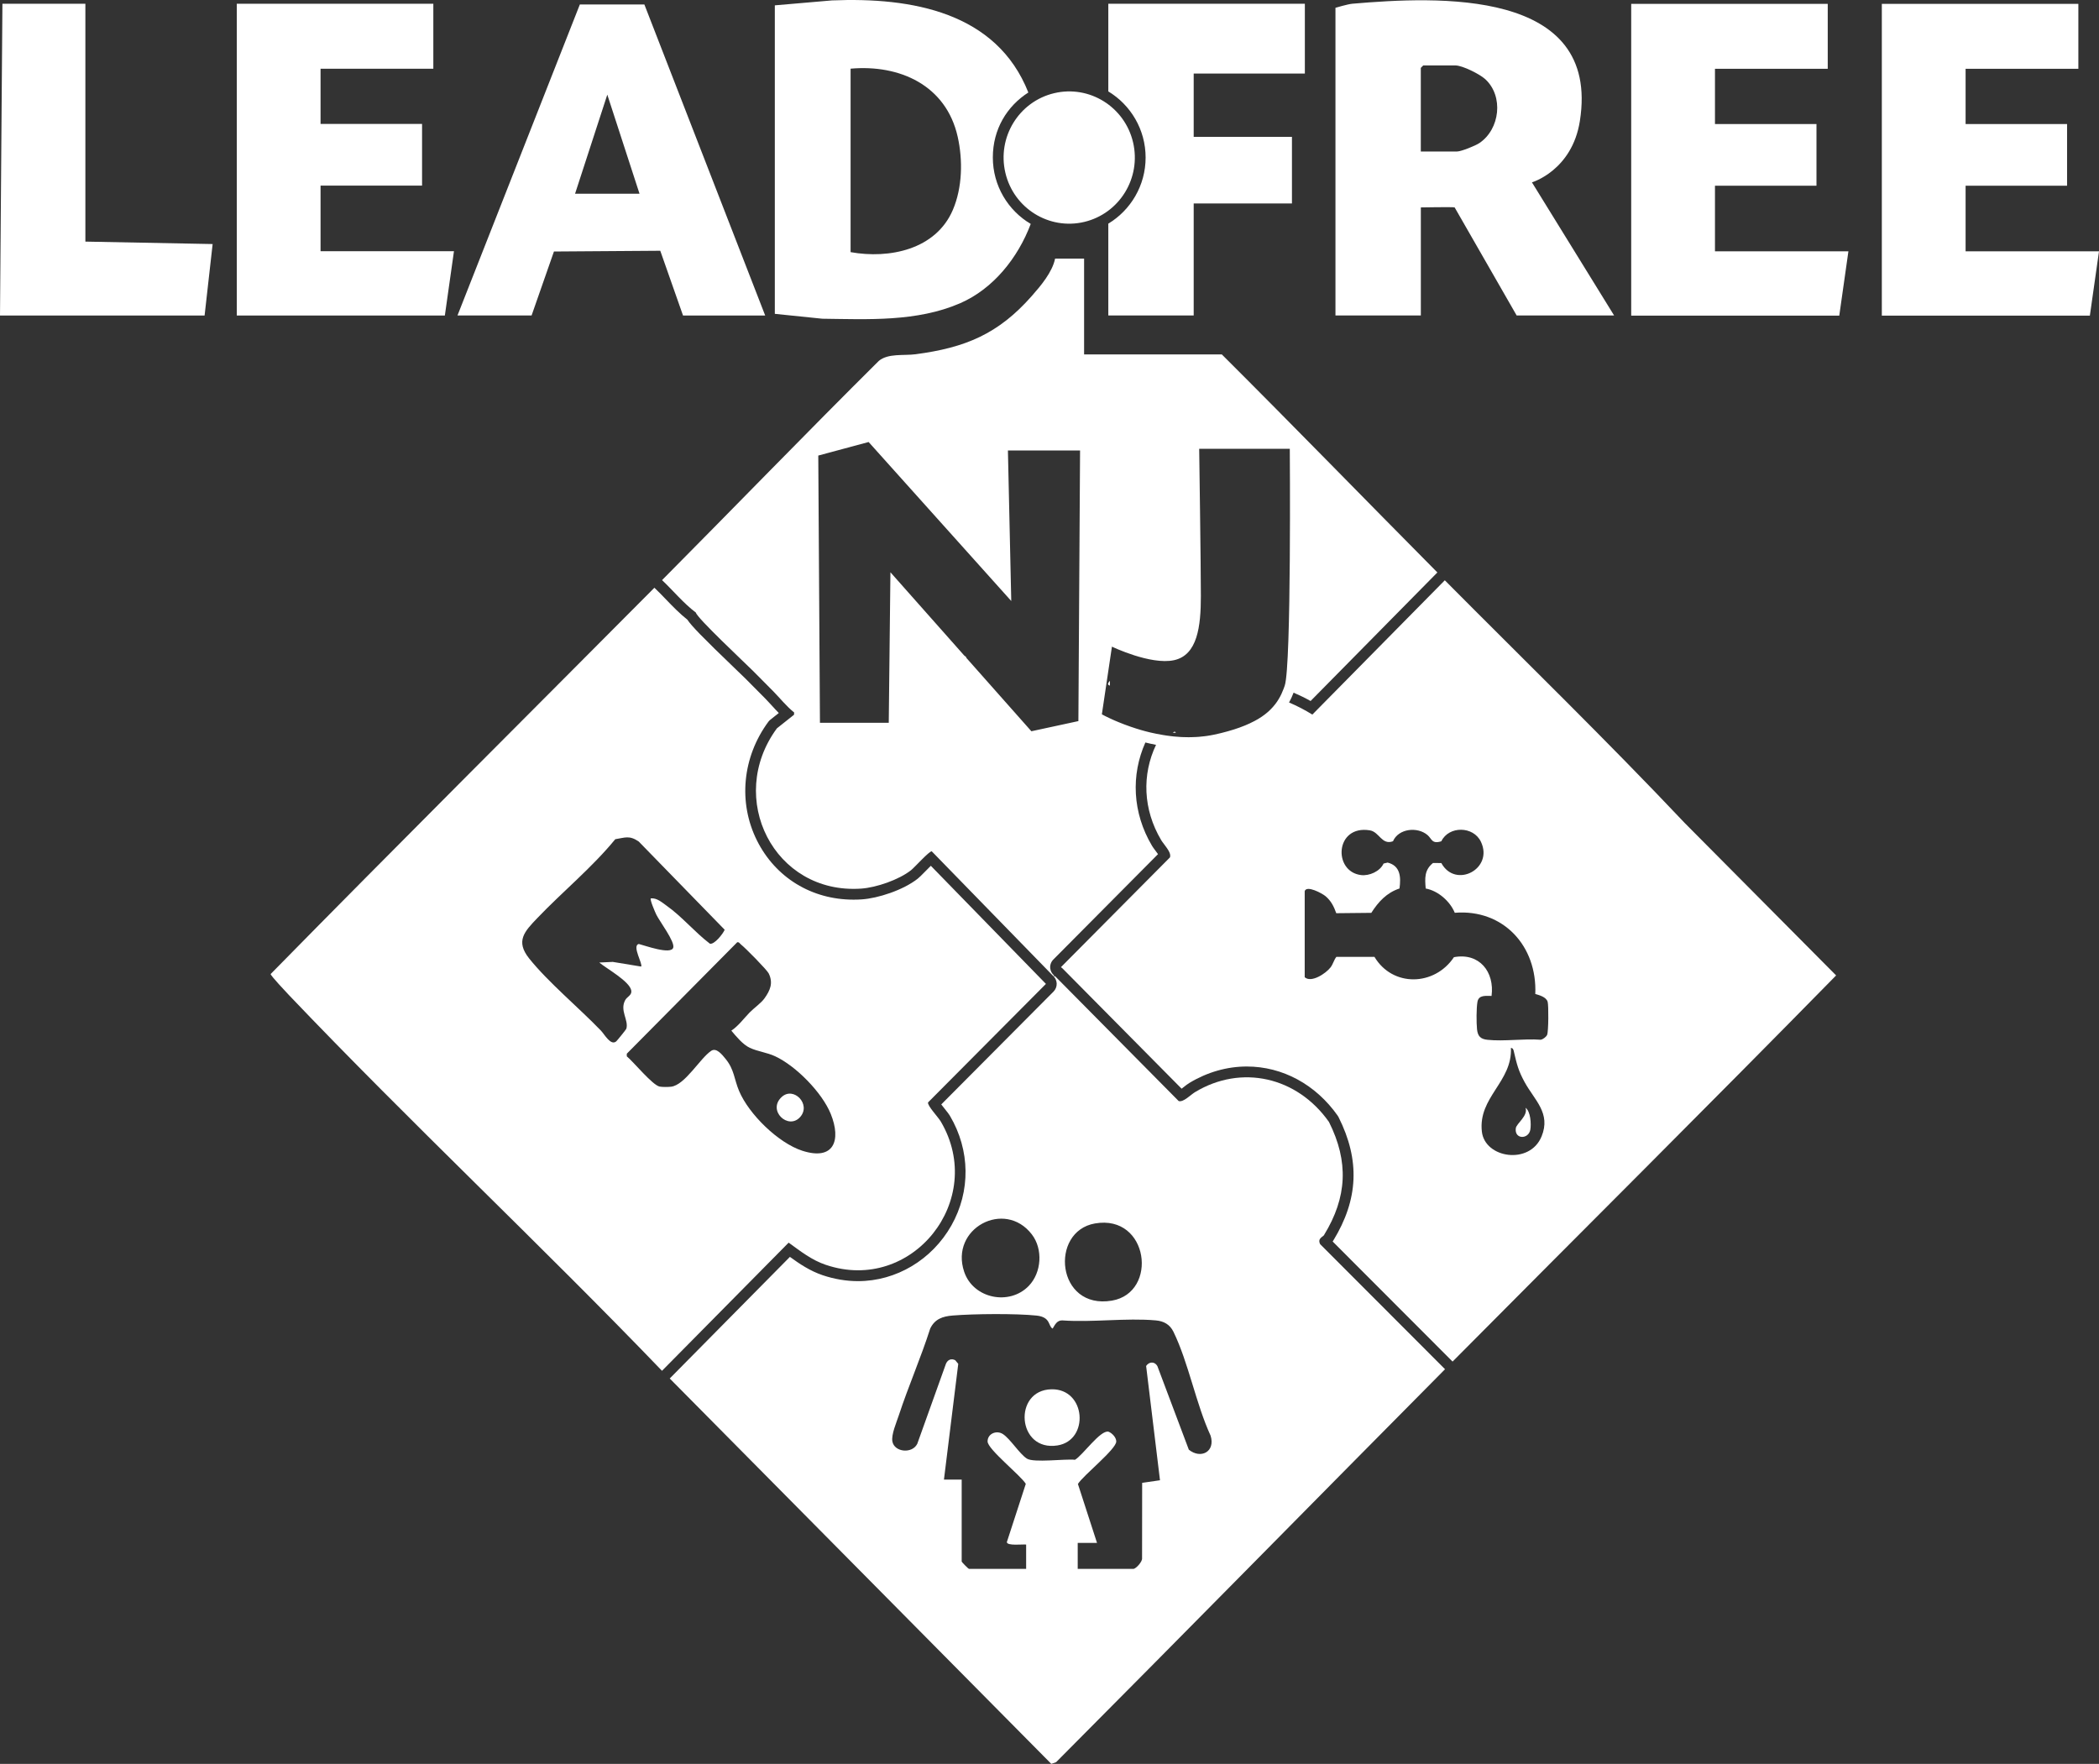
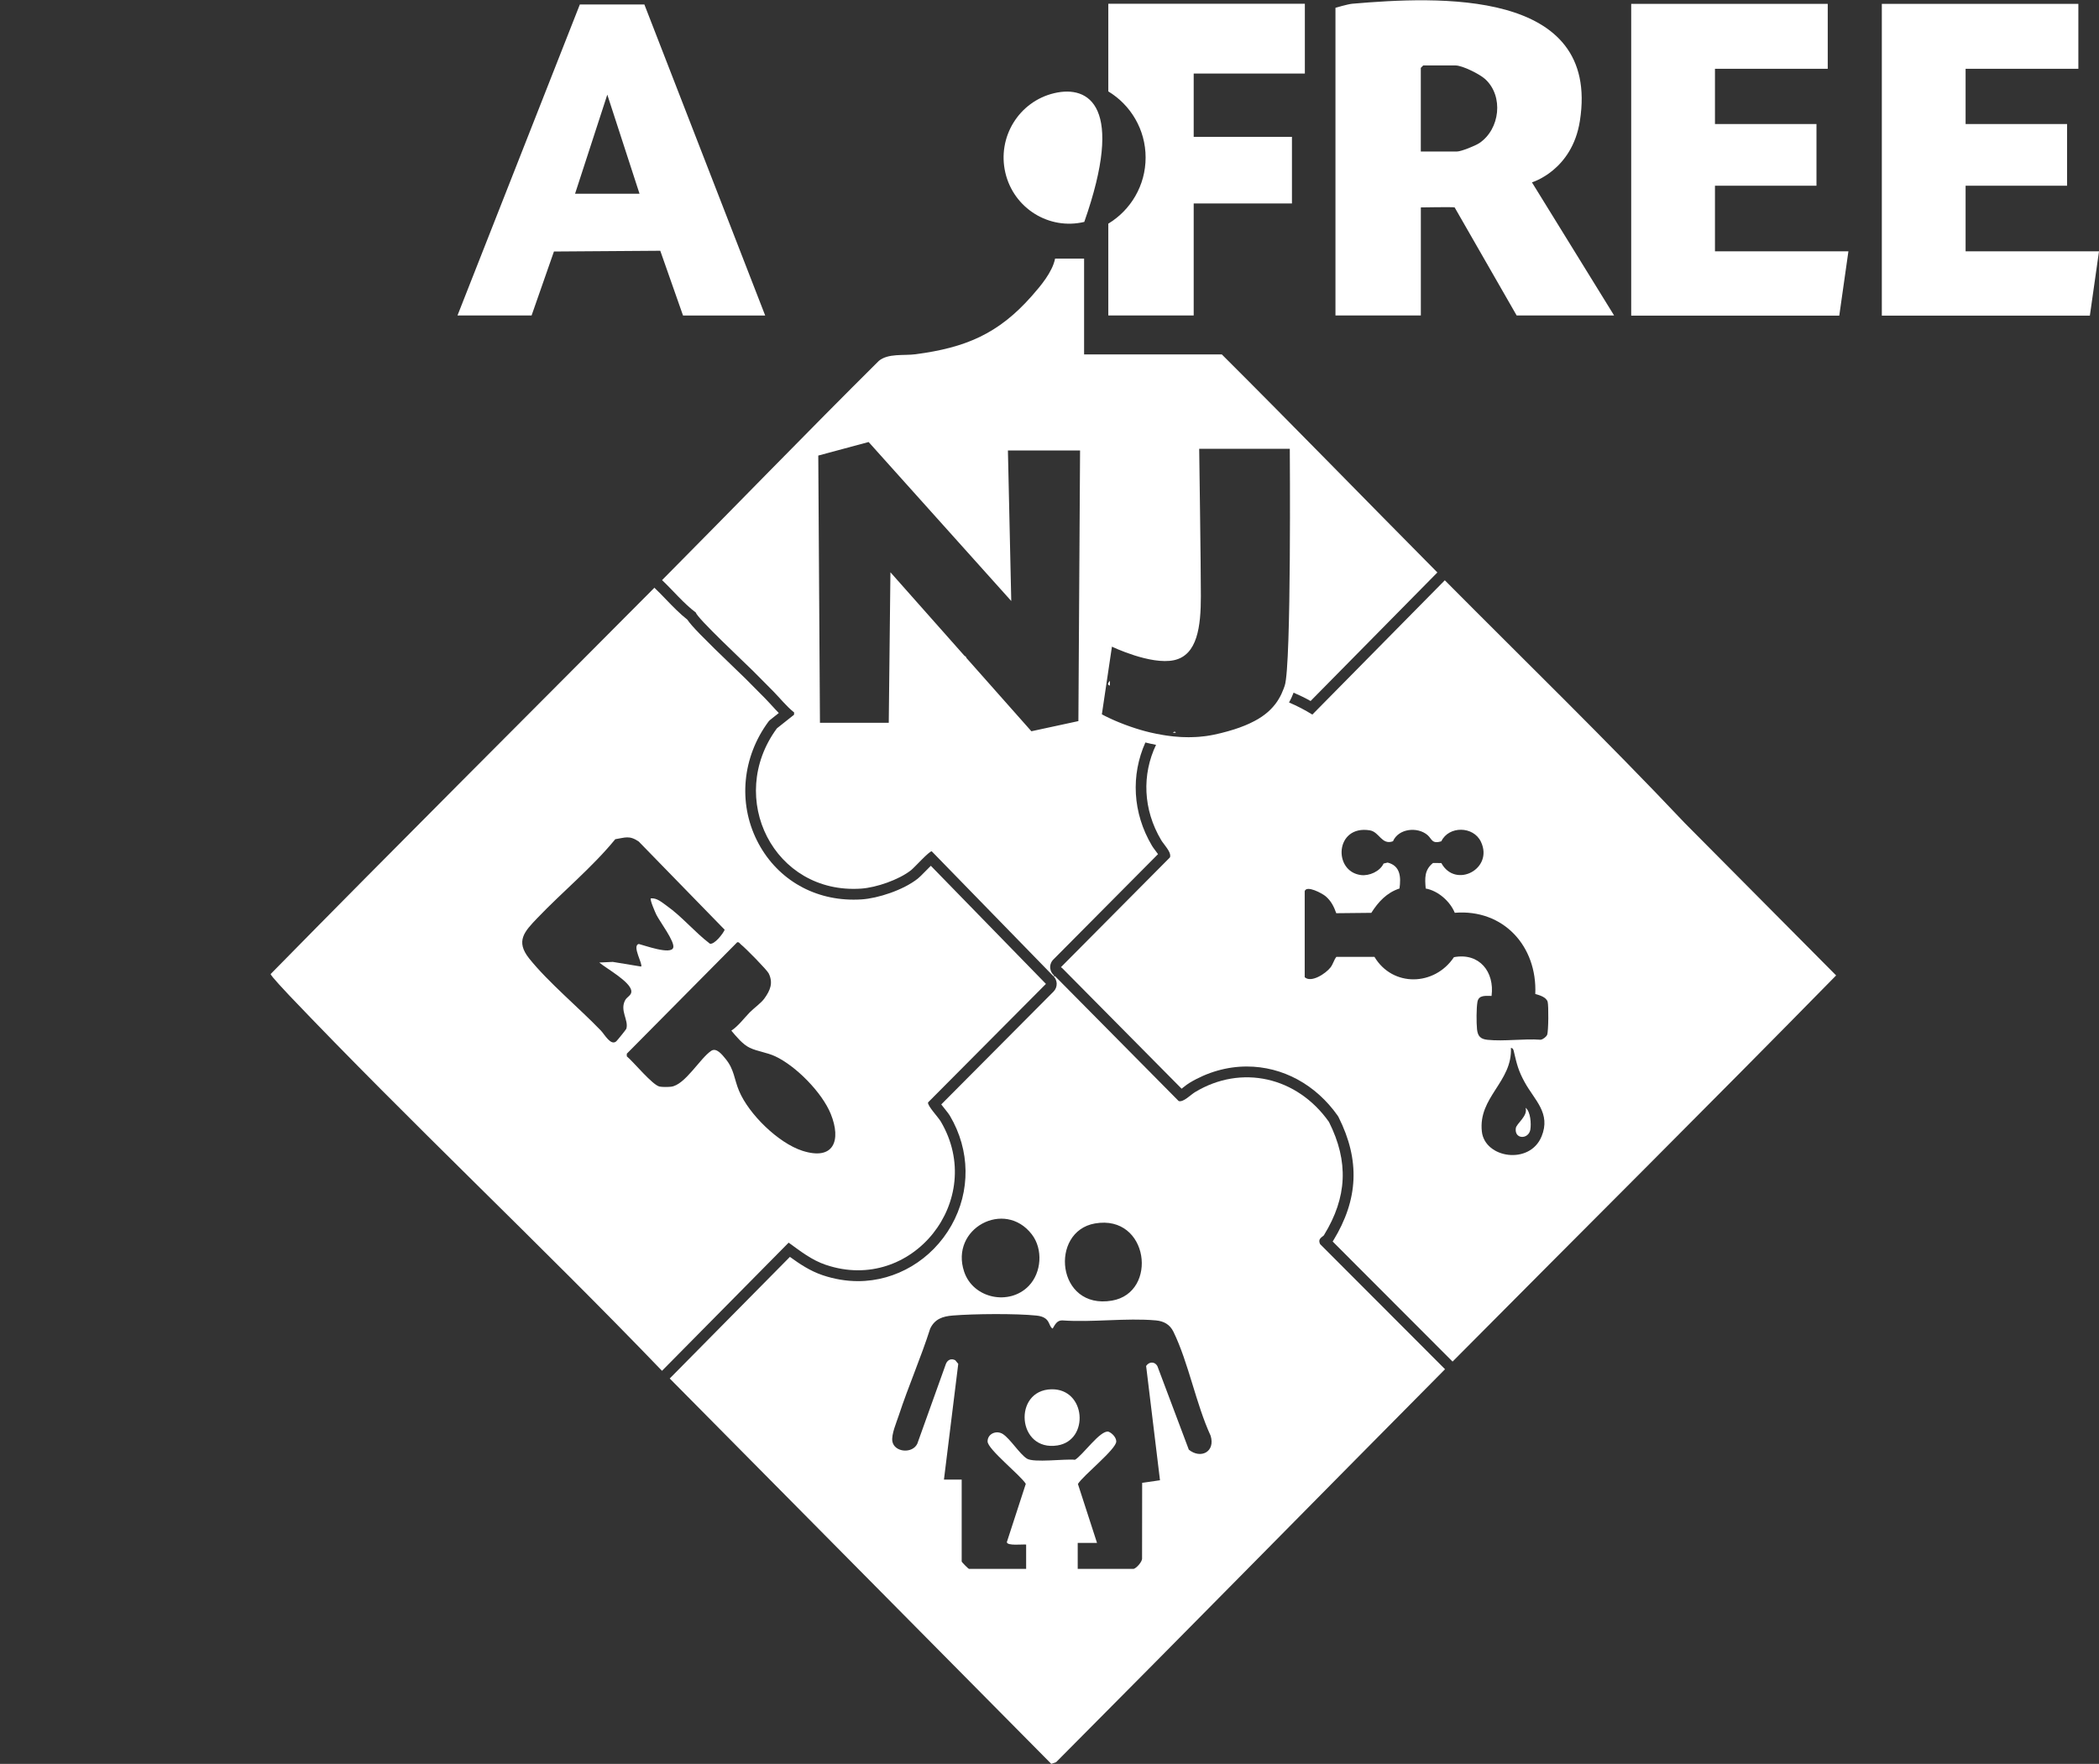
<svg xmlns="http://www.w3.org/2000/svg" width="238" height="200" viewBox="0 0 238 200" fill="none">
  <rect x="0" y="0" width="238" height="200" fill="#333333" stroke="none" />
  <g clip-path="url(#clip0_7585_78094)">
    <path d="M150.138 140.02C152.739 135.774 152.955 131.729 150.687 127.214C147.067 122.078 140.738 120.668 135.503 123.832C134.988 124.142 134.189 125.009 133.647 124.845L119.639 110.695H119.456C119.672 110.914 119.801 111.204 119.815 111.514C119.828 111.856 119.699 112.19 119.456 112.433L106.727 125.228C106.852 125.388 106.981 125.552 107.076 125.671C107.343 126.006 107.577 126.296 107.722 126.542C110.012 130.429 110.069 135.067 107.878 138.948C105.677 142.845 101.62 145.265 97.293 145.265C95.952 145.265 94.597 145.037 93.27 144.59C91.831 144.101 90.669 143.313 89.566 142.514L75.939 156.303L119.202 199.999L119.747 199.811C134.514 184.975 149.112 170.108 163.849 155.252L149.688 141.071C149.359 140.405 150.003 140.258 150.148 140.023L150.138 140.02ZM124.159 138.723C130.271 137.665 131.358 146.569 126.083 147.473C119.777 148.555 118.968 139.62 124.159 138.723ZM116.997 139.965C118.281 141.637 118.105 144.289 116.655 145.798C114.458 148.084 110.35 147.255 109.324 144.2C107.675 139.289 113.919 135.955 116.997 139.965ZM134.795 164.368L131.23 154.893C130.925 154.357 130.295 154.378 129.956 154.883L131.528 167.842L129.506 168.136L129.496 176.688C129.54 177.081 128.791 177.893 128.5 177.893H122.199V174.948H124.389L122.222 168.265C122.825 167.282 126.57 164.327 126.57 163.443C126.57 162.989 126.099 162.491 125.686 162.334C124.758 162.125 122.761 165.026 121.887 165.521C120.756 165.395 117.211 165.886 116.432 165.385C115.592 164.842 114.552 163.146 113.713 162.603C112.995 162.139 111.979 162.555 111.979 163.439C111.979 164.323 115.711 167.269 116.313 168.248L114.163 174.856C114.19 175.306 115.951 175.084 116.351 175.132V177.893H109.866C109.808 177.893 109.043 177.122 109.043 177.064V167.767H107.032L108.654 154.644L108.312 154.231C107.855 153.996 107.445 154.183 107.255 154.644L104.008 163.706C103.442 164.869 101.4 164.671 101.184 163.433C101.048 162.658 101.651 161.282 101.912 160.487C102.999 157.177 104.414 153.962 105.474 150.641C105.999 149.552 106.889 149.255 108.027 149.163C110.418 148.968 115.186 148.924 117.532 149.17C119.181 149.344 118.829 150.381 119.357 150.644C119.622 150.204 119.842 149.706 120.444 149.716C123.871 149.965 127.677 149.415 131.057 149.716C131.964 149.798 132.652 150.177 133.058 151.013C134.761 154.511 135.608 159.18 137.267 162.787C137.833 164.613 136.15 165.477 134.788 164.368H134.795Z" fill="white" />
    <path d="M161.102 23.519C161.102 23.519 164.8 23.451 164.939 23.519L171.968 35.768H183.018L173.702 20.676C173.702 20.676 178.253 19.338 179.137 13.724C181.511 -1.355 162.917 -0.399 153.341 0.423C152.813 0.468 151.424 0.884 151.424 0.884V35.772H161.105V23.522L161.102 23.519ZM161.102 7.696L161.376 7.42H165.03C165.826 7.42 167.793 8.41 168.413 8.98C170.509 10.911 170.086 14.645 167.739 16.225C167.299 16.522 165.677 17.178 165.213 17.178H161.102V7.696Z" fill="white" />
-     <path d="M51.474 28.484H36.347V21.044H47.857V14.05H36.347V7.791H49.134V0.426H26.849V35.774H50.441L51.474 28.484Z" fill="white" />
    <path d="M62.814 28.518L74.866 28.433L77.446 35.774H86.762L73.064 0.508H65.747L51.873 35.771H60.275L62.811 28.515L62.814 28.518ZM68.862 10.736L72.513 21.965H65.205L68.859 10.736H68.862Z" fill="white" />
-     <path d="M108.86 34.385C112.615 32.76 115.426 29.234 116.872 25.391C114.305 23.876 112.575 21.067 112.575 17.856C112.575 14.644 114.183 12.037 116.601 10.487C113.001 1.378 103.378 -0.325 94.333 0.047L87.856 0.606V35.586L93.243 36.139C98.42 36.204 103.97 36.504 108.857 34.388L108.86 34.385ZM96.443 7.787C102.017 7.292 107.286 9.668 108.593 15.518C109.185 18.173 109.121 21.275 108.041 23.801C106.114 28.306 100.835 29.378 96.446 28.589V7.787H96.443Z" fill="white" />
    <path d="M129.898 17.863C129.898 21.044 128.198 23.832 125.669 25.358V35.77H135.35V23.067H146.491V15.518H135.35V8.337H147.954V0.426H125.669V10.368C128.198 11.893 129.898 14.682 129.898 17.863Z" fill="white" />
-     <path d="M122.944 25.162C126.943 24.211 129.42 20.172 128.476 16.142C127.532 12.111 123.525 9.615 119.526 10.567C115.527 11.518 113.051 15.556 113.995 19.587C114.938 23.617 118.945 26.113 122.944 25.162Z" fill="white" />
-     <path d="M9.681 0.426H0.274L0 35.774H23.199L24.11 27.672L9.681 27.395V0.426Z" fill="white" />
+     <path d="M122.944 25.162C127.532 12.111 123.525 9.615 119.526 10.567C115.527 11.518 113.051 15.556 113.995 19.587C114.938 23.617 118.945 26.113 122.944 25.162Z" fill="white" />
    <path d="M133.338 83.082L133.193 82.949L132.973 83.082C133.091 83.096 133.22 83.069 133.338 83.082Z" fill="white" />
    <path d="M125.849 77.744C125.856 77.56 125.845 77.376 125.849 77.191C125.815 77.287 125.375 77.597 125.849 77.744Z" fill="white" />
    <path d="M171.874 127.917C171.691 129.213 173.323 129.21 173.52 128.091C173.632 127.449 173.554 126.022 172.978 125.609C173.283 126.524 171.949 127.391 171.874 127.92V127.917Z" fill="white" />
-     <path d="M88.641 124.378C86.965 125.911 89.376 128.163 90.723 126.662C92.01 125.228 89.992 123.146 88.641 124.378Z" fill="white" />
    <path d="M119.215 157.528C114.833 157.62 115.307 164.624 119.906 163.893C123.549 163.317 123.15 157.443 119.215 157.528Z" fill="white" />
    <path d="M194.456 21.059H205.966V14.063H194.456V7.803H207.243V0.441H184.958V35.789H208.55L209.586 28.499H194.456V21.059Z" fill="white" />
    <path d="M222.874 28.499V21.059H234.38V14.063H222.874V7.803H235.66V0.441H213.375V35.789H236.964L238 28.499H222.874Z" fill="white" />
    <path d="M93.656 143.422C103.412 146.719 111.908 136.057 106.676 127.17C106.381 126.668 105.135 125.368 105.23 124.999L118.596 111.562C118.596 111.562 118.592 111.559 118.589 111.555L105.545 98.17C105.322 98.391 105.085 98.63 104.919 98.801C104.482 99.245 104.245 99.484 104.062 99.627C102.396 100.944 99.524 101.859 97.713 101.979C97.401 101.999 97.09 102.009 96.781 102.009C92.02 102.009 87.927 99.501 85.827 95.296C83.68 90.996 84.175 85.842 87.114 81.849C87.178 81.76 87.253 81.682 87.337 81.617L88.306 80.845C88.028 80.566 87.767 80.279 87.51 79.996C87.276 79.74 87.046 79.487 86.802 79.238C86.074 78.494 85.363 77.777 84.53 76.948C84.344 76.763 83.951 76.385 83.447 75.903C79.617 72.228 78.374 70.931 77.941 70.265C77.043 69.555 76.271 68.753 75.523 67.975C75.083 67.518 74.666 67.084 74.229 66.671C74.219 66.661 74.212 66.651 74.202 66.641C59.696 81.238 45.111 95.76 30.689 110.443C30.656 110.596 32.487 112.538 32.765 112.832C46.574 127.327 61.26 141.071 75.062 155.432L89.423 140.9C90.784 141.886 92.031 142.876 93.646 143.422H93.656ZM69.878 118.074C69.252 118.613 68.554 117.293 68.141 116.862C65.659 114.282 62.154 111.371 60.001 108.678C58.426 106.705 59.465 105.624 60.932 104.091C63.807 101.084 67.115 98.391 69.763 95.156C70.87 94.982 71.361 94.688 72.424 95.419L82.17 105.422C81.97 105.9 80.988 107.132 80.494 107.002C78.797 105.716 77.335 103.934 75.604 102.709C75.066 102.327 74.47 101.784 73.793 101.866C73.66 101.996 74.29 103.45 74.422 103.716C74.802 104.487 76.549 106.784 76.336 107.456C76.072 108.293 73.085 107.194 72.438 107.037C71.608 107.204 72.936 109.361 72.695 109.596L69.478 109.067L67.951 109.139C68.771 109.825 71.392 111.262 71.578 112.31C71.673 112.842 71.114 112.999 70.894 113.395C70.24 114.583 71.31 115.665 71.019 116.647C70.992 116.736 69.969 117.999 69.875 118.077L69.878 118.074ZM83.806 123.709C83.233 122.351 83.264 121.282 82.288 120.084C81.882 119.586 81.235 118.746 80.633 119.156C79.346 120.03 77.663 123.04 76.082 123.221C75.736 123.258 75.14 123.265 74.805 123.207C73.999 123.067 71.822 120.388 71.07 119.774V119.477L83.589 106.842C83.809 106.794 83.89 106.999 84.026 107.101C84.49 107.46 86.968 109.968 87.165 110.378C87.693 111.47 87.324 112.299 86.684 113.2C86.298 113.74 85.472 114.316 84.994 114.808C84.347 115.473 83.731 116.327 82.925 116.862C83.494 117.535 84.215 118.429 85.018 118.808C85.902 119.224 86.958 119.333 87.896 119.77C90.249 120.866 93.216 123.88 94.198 126.306C95.413 129.313 94.547 131.634 90.971 130.48C88.252 129.603 84.916 126.34 83.806 123.709Z" fill="white" />
    <path d="M163.825 65.795L148.804 81.024C147.947 80.492 147.063 80.034 146.162 79.655C146.355 79.304 146.528 78.932 146.677 78.539C147.324 78.816 147.967 79.126 148.604 79.485L162.958 64.932C162.958 64.932 162.975 64.918 162.982 64.911C154.824 56.686 146.748 48.369 138.54 40.188H122.923V29.324H119.635C119.316 30.863 118.026 32.386 116.99 33.563C113.194 37.874 109.456 39.423 103.814 40.167C102.477 40.345 100.692 40.038 99.639 40.928C91.374 49.136 83.274 57.515 75.069 65.778C76.362 67 77.48 68.386 78.905 69.461C78.997 70.041 84.506 75.195 85.393 76.082C86.226 76.915 86.944 77.635 87.676 78.382C88.468 79.191 89.162 80.075 90.046 80.785L90.032 81.044L88.092 82.584C82.281 90.474 87.757 101.42 97.628 100.758C99.362 100.642 101.928 99.754 103.306 98.665C103.693 98.358 105.386 96.471 105.65 96.529L119.455 110.7L119.526 110.607C119.283 110.406 119.12 110.119 119.083 109.799C119.042 109.43 119.174 109.061 119.435 108.799L131.304 96.85C131.236 96.751 131.158 96.652 131.101 96.573C131.043 96.495 130.985 96.42 130.931 96.345C130.833 96.215 130.721 96.061 130.623 95.901C128.392 92.15 128.229 87.86 129.871 84.188C130.261 84.287 130.664 84.375 131.08 84.454C129.479 87.816 129.59 91.778 131.669 95.266C131.73 95.372 131.815 95.485 131.91 95.608C132.279 96.126 132.844 96.764 132.651 97.225L120.295 109.666C120.37 109.713 120.437 109.768 120.498 109.829L133.979 123.444C134.077 123.372 134.175 123.294 134.253 123.232C134.456 123.072 134.663 122.908 134.876 122.782C136.884 121.57 139.126 120.928 141.368 120.928C145.421 120.928 149.18 122.962 151.679 126.505C151.712 126.556 151.746 126.608 151.773 126.662C154.225 131.543 154.035 135.993 151.174 140.669C151.15 140.706 151.13 140.741 151.106 140.771L164.699 154.382C164.699 154.382 164.699 154.382 164.702 154.386C179.192 139.785 193.789 125.287 208.194 110.601L191.033 93.324C182.178 83.952 172.91 74.945 163.821 65.795H163.825ZM122.273 81.764L116.946 82.915L109.588 74.614C109.554 74.468 109.439 74.399 109.337 74.335L100.963 64.887L100.774 81.956H92.972L92.782 51.655L98.491 50.119L114.664 68.147L114.285 51.078H122.466L122.276 81.761L122.273 81.764ZM129.306 82.754C129.285 82.747 129.265 82.741 129.241 82.734C129.086 82.686 128.933 82.642 128.784 82.594C128.757 82.584 128.73 82.577 128.703 82.567C128.554 82.519 128.412 82.471 128.27 82.423C128.249 82.416 128.229 82.409 128.209 82.403C127.721 82.236 127.274 82.065 126.878 81.901C126.871 81.901 126.864 81.898 126.861 81.894C126.739 81.843 126.621 81.795 126.509 81.747C126.492 81.741 126.478 81.734 126.461 81.727C126.36 81.683 126.258 81.638 126.167 81.597C126.153 81.59 126.136 81.584 126.123 81.577C126.021 81.532 125.923 81.485 125.835 81.444C125.645 81.355 125.483 81.276 125.351 81.212C125.344 81.208 125.337 81.205 125.33 81.201C125.276 81.174 125.229 81.15 125.185 81.126C125.171 81.119 125.161 81.113 125.151 81.109C125.114 81.092 125.083 81.075 125.056 81.058C125.049 81.055 125.039 81.048 125.032 81.044C125.005 81.031 124.985 81.017 124.968 81.01C124.968 81.01 124.961 81.01 124.961 81.007C124.948 81 124.938 80.993 124.938 80.993L126.079 73.321C126.079 73.321 130.454 75.43 133.119 74.857C135.784 74.28 136.163 71.02 136.163 67.57C136.163 64.119 135.973 50.887 135.973 50.887H146.247C146.247 50.887 146.437 75.433 145.675 77.734C145.634 77.853 145.594 77.973 145.549 78.089C145.404 78.481 145.228 78.867 145.004 79.239C144.954 79.324 144.899 79.409 144.845 79.492C144.828 79.515 144.811 79.539 144.798 79.563C144.744 79.642 144.689 79.72 144.628 79.799C144.618 79.812 144.608 79.826 144.598 79.84C144.534 79.925 144.463 80.007 144.391 80.089C144.371 80.113 144.351 80.133 144.334 80.157C144.259 80.239 144.185 80.321 144.104 80.403C144.083 80.423 144.066 80.44 144.046 80.461C143.968 80.536 143.89 80.611 143.809 80.686C143.795 80.7 143.782 80.71 143.768 80.724C143.677 80.805 143.579 80.884 143.477 80.962C143.453 80.983 143.426 81 143.403 81.02C143.301 81.099 143.193 81.177 143.081 81.253C143.061 81.266 143.04 81.28 143.02 81.293C142.915 81.365 142.807 81.433 142.692 81.502C142.671 81.515 142.651 81.526 142.631 81.539C142.505 81.614 142.373 81.686 142.238 81.758C142.207 81.775 142.177 81.792 142.143 81.805C142.004 81.877 141.862 81.949 141.71 82.02C141.689 82.031 141.669 82.037 141.649 82.048C141.506 82.113 141.357 82.177 141.205 82.242C141.178 82.252 141.147 82.266 141.12 82.276C140.958 82.345 140.785 82.409 140.609 82.474C140.572 82.488 140.531 82.502 140.494 82.515C140.311 82.58 140.125 82.645 139.928 82.707C139.915 82.71 139.898 82.717 139.884 82.72C139.695 82.778 139.498 82.84 139.299 82.894C139.261 82.904 139.221 82.915 139.183 82.928C138.973 82.986 138.76 83.041 138.537 83.099C138.493 83.109 138.445 83.119 138.401 83.133C138.168 83.191 137.927 83.246 137.68 83.297C137.389 83.358 137.098 83.409 136.806 83.451C136.711 83.464 136.617 83.474 136.522 83.485C136.325 83.508 136.129 83.529 135.933 83.546C135.824 83.556 135.713 83.563 135.604 83.567C135.421 83.577 135.235 83.584 135.052 83.587C134.944 83.587 134.836 83.59 134.727 83.59C134.527 83.59 134.331 83.584 134.135 83.577C134.047 83.573 133.958 83.573 133.874 83.567C133.61 83.553 133.346 83.532 133.085 83.505C132.96 83.492 132.838 83.478 132.716 83.461C132.57 83.444 132.421 83.427 132.279 83.403C132.147 83.382 132.015 83.362 131.883 83.341C131.385 83.259 130.901 83.164 130.437 83.055C130.044 82.962 129.665 82.86 129.302 82.754H129.306ZM174.793 128.857C173.465 132.119 168.359 131.338 168.024 128.304C167.59 124.399 171.498 122.666 171.319 118.816C171.589 118.85 171.617 119.072 171.667 119.29C171.996 120.689 172.162 121.396 172.866 122.686C173.997 124.761 175.876 126.201 174.796 128.857H174.793ZM175.423 117.341C175.321 117.57 174.959 117.85 174.691 117.894C172.761 117.751 170.557 118.099 168.664 117.901C167.878 117.819 167.56 117.502 167.475 116.703C167.401 115.959 167.397 114.324 167.523 113.604C167.665 112.788 168.471 112.928 169.124 112.925C169.48 110.205 167.746 107.99 164.858 108.532C162.66 111.823 157.909 111.952 155.847 108.498H151.526C151.238 108.863 151.164 109.307 150.859 109.7C150.331 110.382 148.678 111.481 147.937 110.805V101.048C148.147 100.334 149.921 101.3 150.297 101.614C150.927 102.143 151.248 102.792 151.516 103.546L155.488 103.505C156.284 102.259 157.235 101.218 158.685 100.744C158.867 99.433 158.779 98.164 157.34 97.805L156.88 97.915C156.47 98.809 155.254 99.338 154.323 99.222C151.116 98.826 151.374 93.505 155.322 94.15C156.409 94.328 156.66 95.853 157.946 95.389C158.576 93.928 160.737 93.717 161.864 94.686C162.359 95.109 162.345 95.737 163.429 95.389C164.279 93.625 167.069 93.652 167.919 95.447C169.382 98.526 165.03 100.795 163.429 97.86L162.487 97.85C161.505 98.638 161.553 99.57 161.658 100.747C163.063 101.003 164.417 102.191 164.952 103.498C170.448 103.051 174.315 107.266 174.082 112.706C174.556 112.84 175.331 113.055 175.484 113.594C175.602 114.01 175.582 116.976 175.426 117.328L175.423 117.341Z" fill="white" />
  </g>
  <defs>
    <clipPath id="clip0_7585_78094">
      <rect width="238" height="200" fill="white" />
    </clipPath>
  </defs>
</svg>